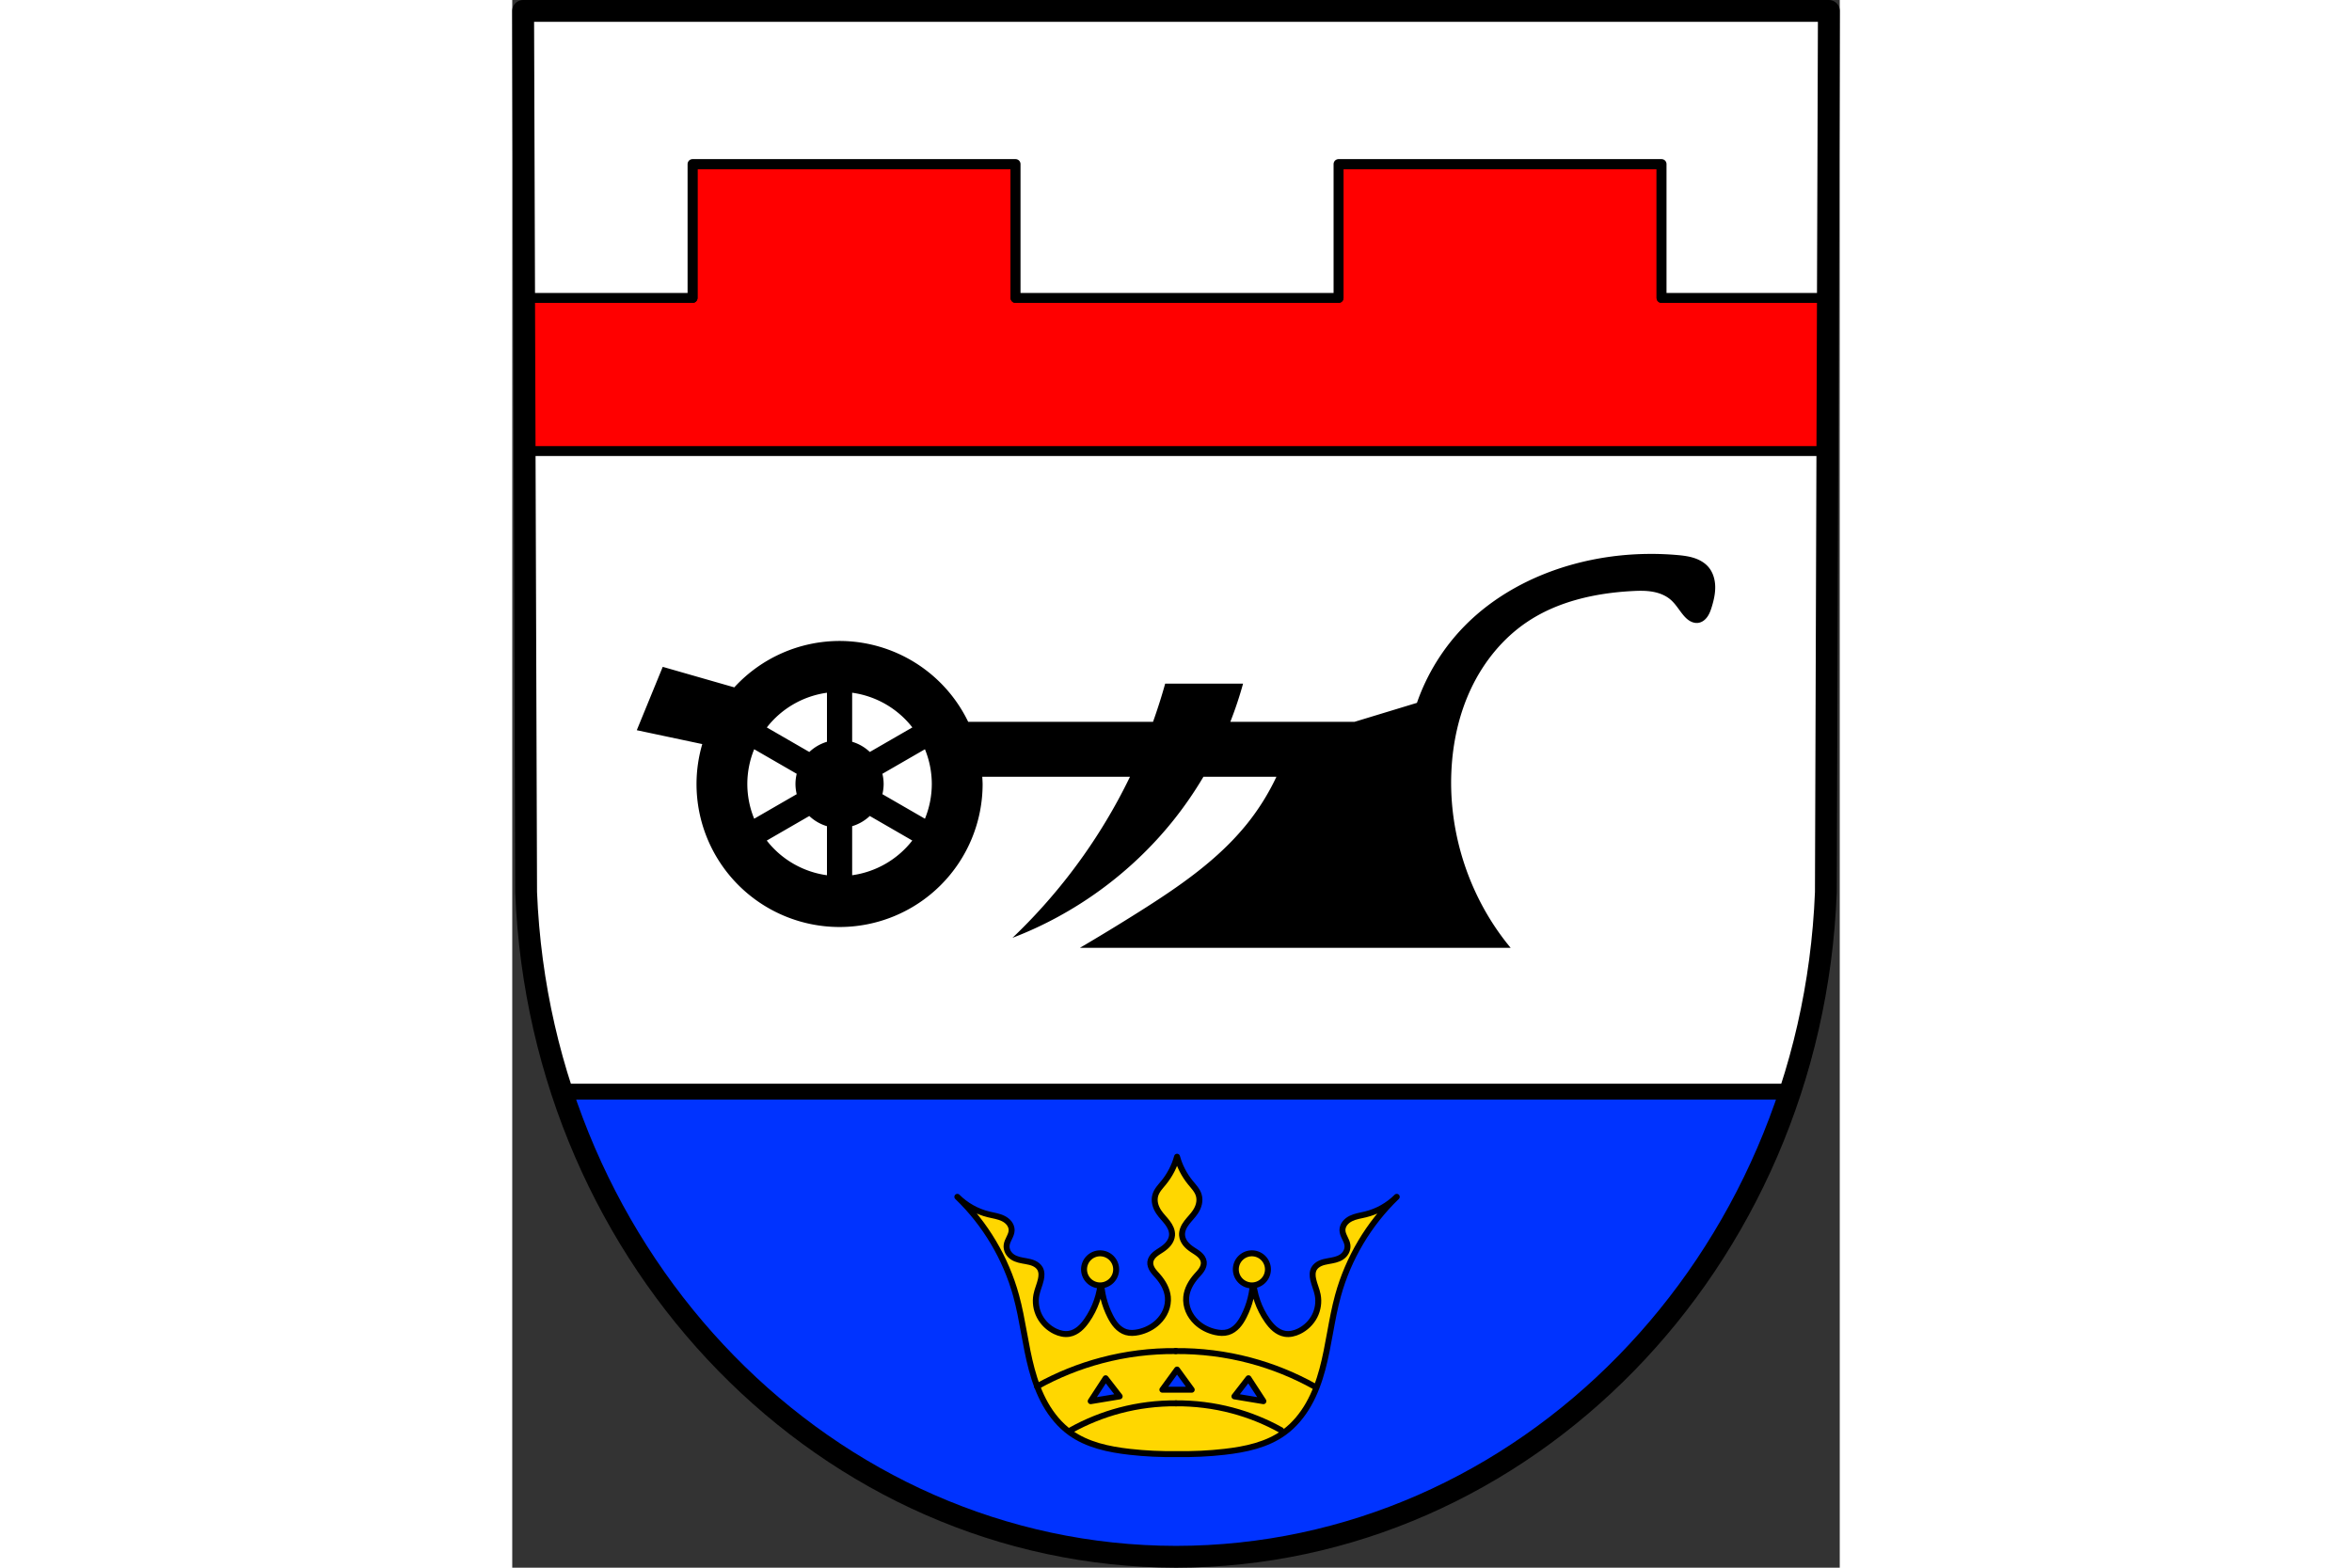
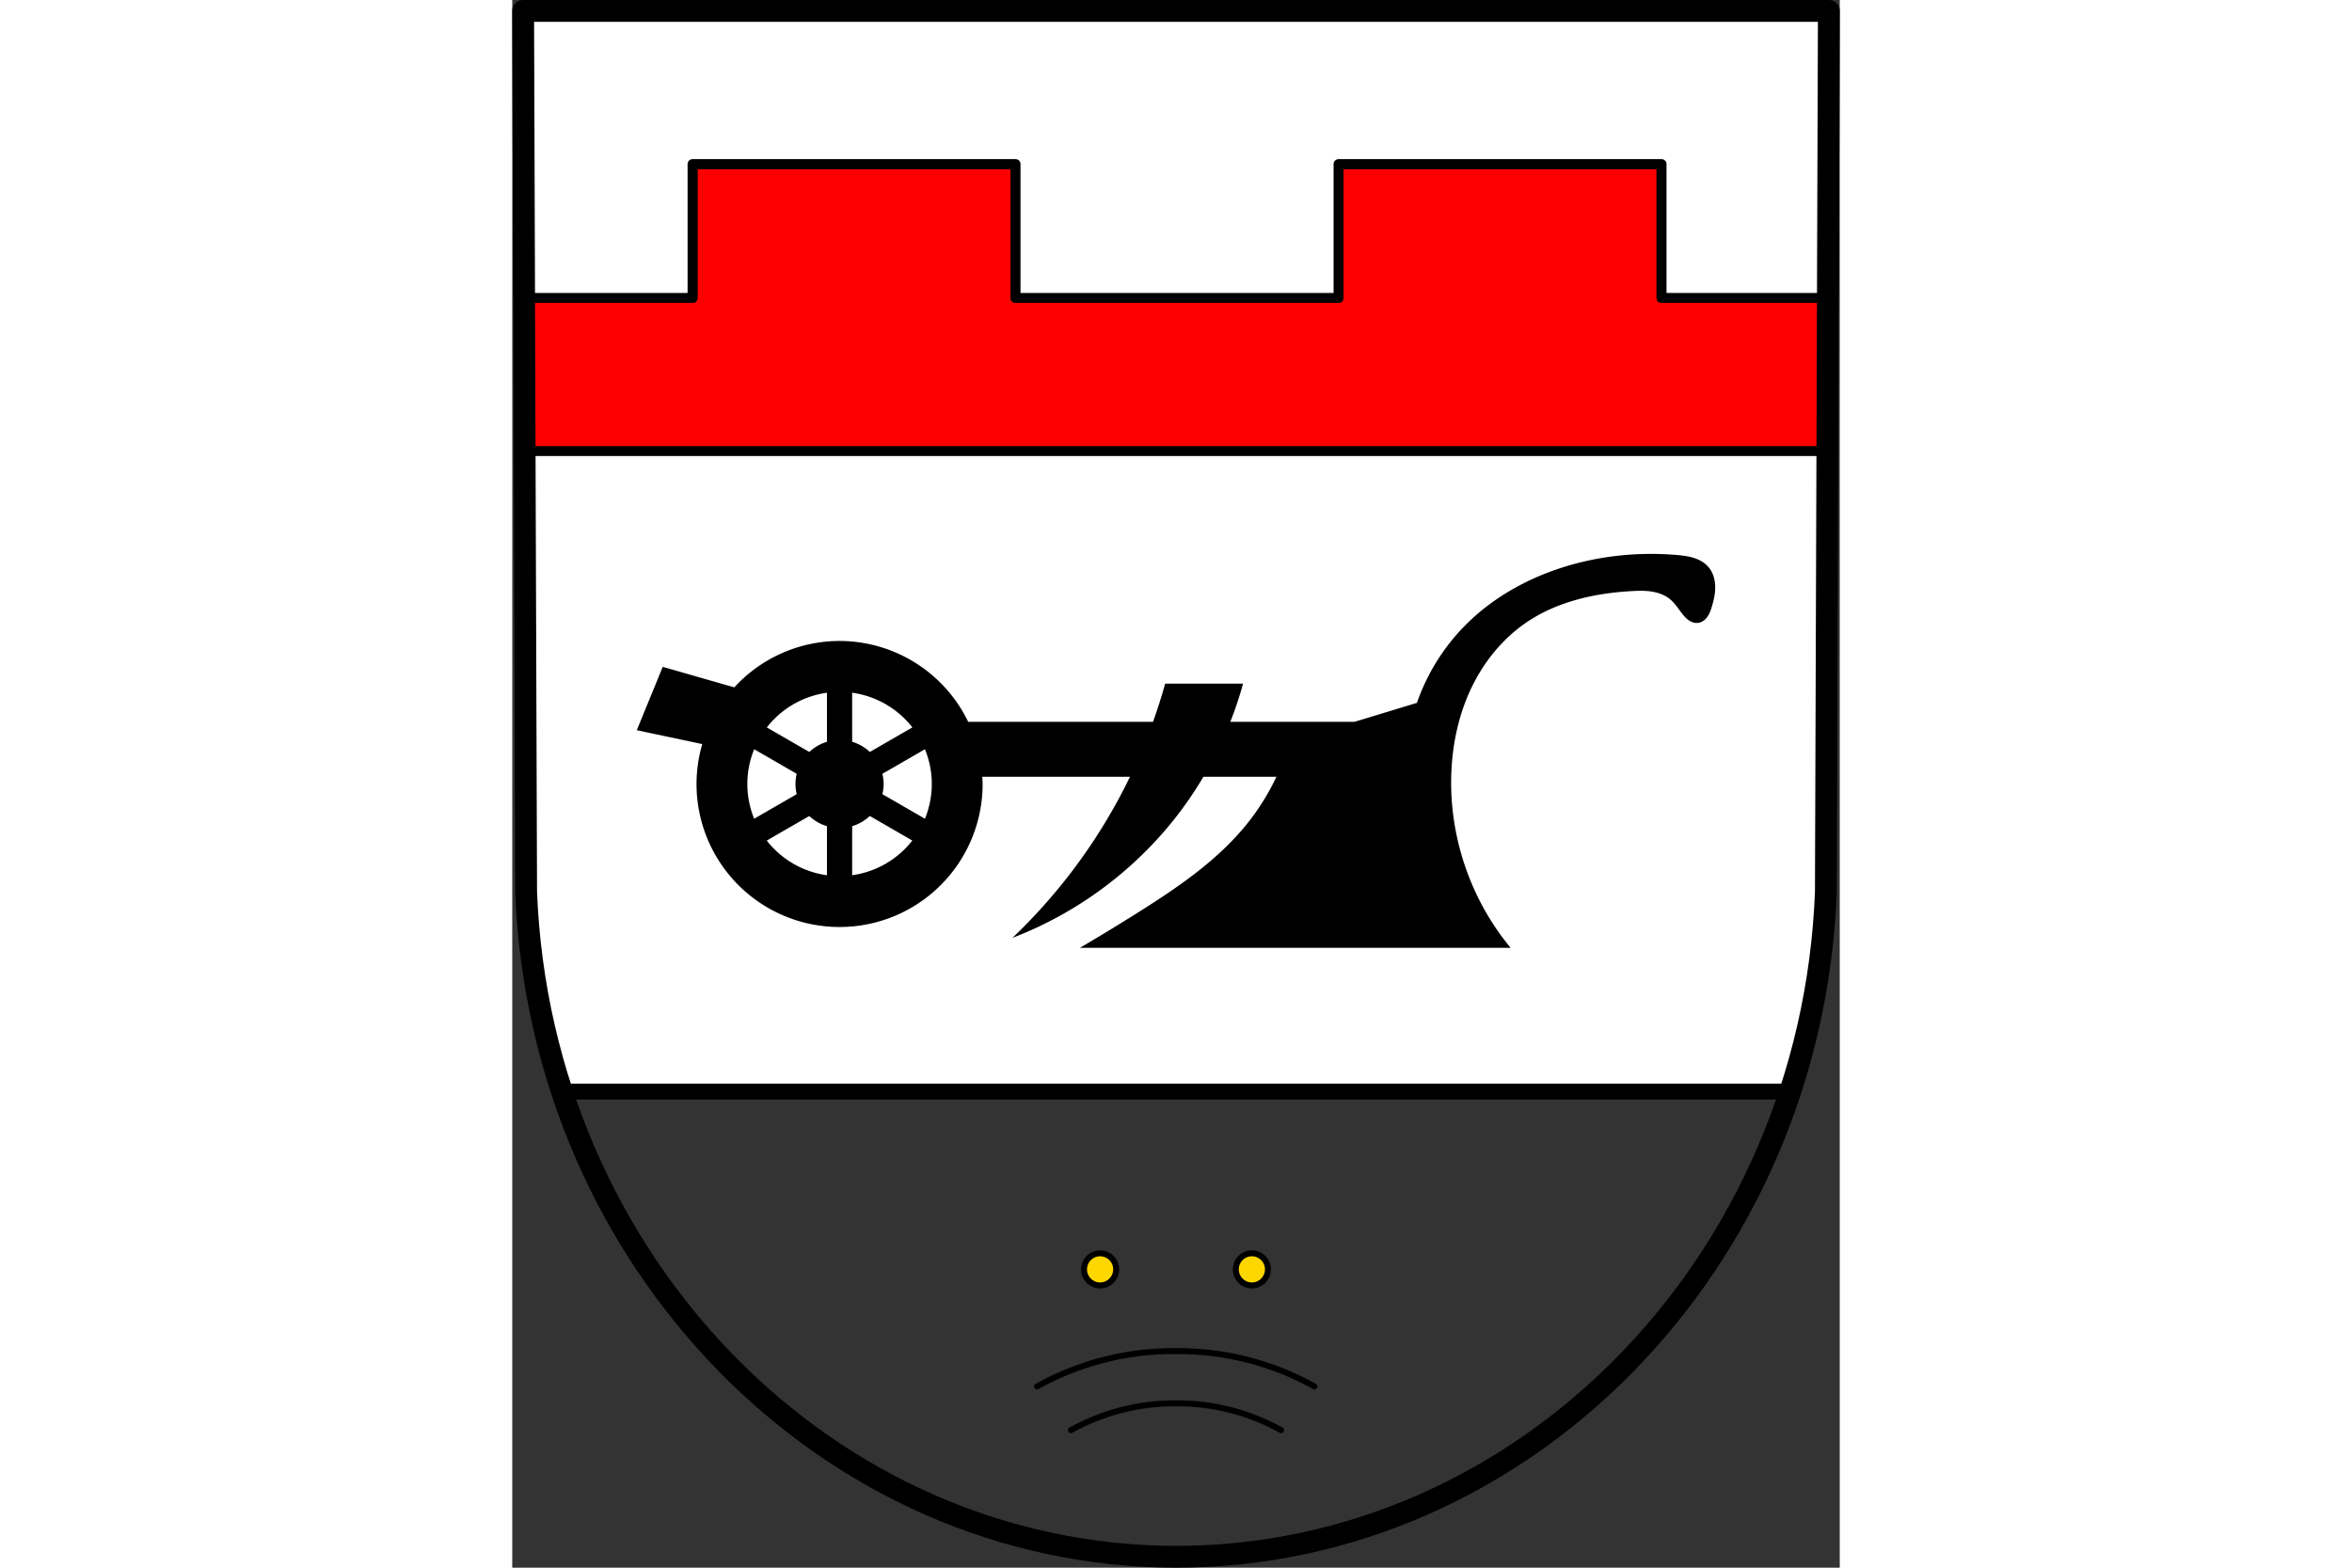
<svg xmlns="http://www.w3.org/2000/svg" xmlns:ns1="http://www.inkscape.org/namespaces/inkscape" xmlns:ns2="http://sodipodi.sourceforge.net/DTD/sodipodi-0.dtd" height="120" id="svg5006" ns1:version="0.92.4 (5da689c313, 2019-01-14)" preserveAspectRatio="xMidYMid meet" ns2:docname="DEU Nasingen COA.svg" version="1.1" viewBox="0 0 177.109 209.192" width="180">
  <rect x="0" y="0" width="177.109" height="209.192" fill="#333333" stroke="none" />
  <defs id="defs5000">
    <ns1:path-effect effect="spiro" id="path-effect6282" is_visible="true" />
    <ns1:path-effect effect="spiro" id="path-effect6277" is_visible="true" />
    <ns1:path-effect effect="spiro" id="path-effect5975" is_visible="true" />
    <ns1:path-effect effect="spiro" id="path-effect5946" is_visible="true" />
    <ns1:path-effect effect="spiro" id="path-effect5946-6" is_visible="true" />
    <ns1:path-effect effect="spiro" id="path-effect5975-8" is_visible="true" />
    <ns1:path-effect effect="spiro" id="path-effect5975-2" is_visible="true" />
    <ns1:path-effect effect="spiro" id="path-effect5975-8-2" is_visible="true" />
  </defs>
  <ns2:namedview bordercolor="#666666" borderopacity="1.0" fit-margin-bottom="0" fit-margin-left="0" fit-margin-right="0" fit-margin-top="0" id="base" ns1:current-layer="layer1" ns1:cx="334.69484" ns1:cy="395.32389" ns1:document-units="mm" ns1:object-paths="false" ns1:pageopacity="0.0" ns1:pageshadow="2" ns1:snap-midpoints="true" ns1:snap-nodes="false" ns1:snap-smooth-nodes="true" ns1:window-height="745" ns1:window-maximized="1" ns1:window-width="1366" ns1:window-x="-8" ns1:window-y="-8" ns1:zoom="0.69310253" pagecolor="#ffffff" showgrid="false" />
  <g id="layer1" ns1:groupmode="layer" ns1:label="Ebene 1" transform="translate(-5.45,-5.588)">
-     <path d="M 181.104,7.043 180.705,124.648 c -1.939,49.47 -40.246,88.649 -86.701,88.677 C 47.59,213.264 9.269,174.071 7.303,124.648 L 6.905,7.043 H 94.002 Z" id="path10563-0-6-2-3" ns1:connector-curvature="0" ns2:nodetypes="ccccccc" style="fill:#0033ff;fill-opacity:1;fill-rule:evenodd;stroke:none;stroke-width:2.91;stroke-linecap:round;stroke-linejoin:round;stroke-miterlimit:4;stroke-dasharray:none;stroke-opacity:1" />
    <path d="M 5.5 5.5 L 7.006 449.992 C 8.391 484.802 14.552 518.266 24.789 549.684 L 644.676 549.684 C 654.883 518.27 661.02 484.807 662.385 449.992 L 663.891 5.5 L 334.688 5.5 L 5.5 5.5 z " id="rect5775" style="fill:#ffffff;fill-opacity:1;stroke:#000000;stroke-width:8;stroke-linecap:round;stroke-linejoin:round;stroke-miterlimit:4;stroke-dasharray:none;stroke-opacity:1" transform="matrix(0.265,0,0,0.265,5.45,5.588)" />
    <path d="M 90.775 82.619 L 90.775 150.016 L 7.295 150.016 L 7.295 227.135 L 662.096 227.135 L 662.096 150.016 L 578.615 150.016 L 578.615 82.619 L 416.002 82.619 L 416.002 150.016 L 253.389 150.016 L 253.389 82.619 L 90.775 82.619 z " id="rect5793" style="fill:#ff0000;fill-opacity:1;stroke:#000000;stroke-width:5;stroke-linecap:round;stroke-linejoin:round;stroke-miterlimit:4;stroke-dasharray:none;stroke-opacity:1" transform="matrix(0.265,0,0,0.265,5.45,5.588)" />
    <path d="M 5.5 5.5 L 5.99 150.016 L 90.775 150.016 L 90.775 82.619 L 169.908 82.619 L 253.389 82.619 L 253.389 150.016 L 416.002 150.016 L 416.002 82.619 L 499.482 82.619 L 578.615 82.619 L 578.615 150.016 L 663.4 150.016 L 663.891 5.5 L 499.482 5.5 L 334.688 5.5 L 169.908 5.5 L 5.5 5.5 z " id="rect5793-4" style="fill:#ffffff;fill-opacity:1;stroke:#000000;stroke-width:5;stroke-linecap:round;stroke-linejoin:round;stroke-miterlimit:4;stroke-dasharray:none;stroke-opacity:1" transform="matrix(0.265,0,0,0.265,5.45,5.588)" />
    <path d="M 181.104,7.043 180.705,124.648 c -1.939,49.47 -40.246,88.649 -86.701,88.677 C 47.59,213.264 9.269,174.071 7.303,124.648 L 6.905,7.043 H 94.002 Z" id="path10563-0-6-2" ns1:connector-curvature="0" ns2:nodetypes="ccccccc" style="fill:none;fill-rule:evenodd;stroke:#000000;stroke-width:2.91;stroke-linecap:round;stroke-linejoin:round;stroke-miterlimit:4;stroke-dasharray:none;stroke-opacity:1" />
-     <path d="M 334.695 582.471 C 333.386 587.219 331.077 591.69 327.965 595.508 C 327.16 596.495 326.304 597.439 325.545 598.461 C 324.786 599.483 324.122 600.596 323.76 601.816 C 323.34 603.232 323.344 604.757 323.668 606.197 C 323.992 607.638 324.629 608.997 325.443 610.229 C 326.721 612.161 328.417 613.777 329.814 615.625 C 330.513 616.549 331.14 617.536 331.576 618.609 C 332.012 619.683 332.254 620.848 332.172 622.004 C 332.065 623.511 331.407 624.944 330.482 626.139 C 329.558 627.333 328.375 628.305 327.125 629.152 C 325.892 629.988 324.579 630.72 323.461 631.703 C 322.902 632.195 322.393 632.75 321.998 633.381 C 321.603 634.012 321.323 634.721 321.236 635.461 C 321.074 636.844 321.594 638.233 322.354 639.4 C 323.113 640.568 324.104 641.563 325.021 642.611 C 327.624 645.586 329.702 649.19 330.068 653.125 C 330.285 655.458 329.888 657.836 328.994 660.002 C 328.1 662.168 326.715 664.123 325.021 665.742 C 322.36 668.287 318.946 669.996 315.35 670.789 C 313.273 671.247 311.077 671.402 309.041 670.789 C 307.186 670.231 305.557 669.057 304.248 667.629 C 302.939 666.201 301.931 664.522 301.051 662.797 C 298.136 657.085 296.54 650.705 296.424 644.293 C 296.002 651.645 293.496 658.867 289.273 664.9 C 288.184 666.457 286.973 667.947 285.51 669.16 C 284.046 670.373 282.315 671.302 280.443 671.629 C 278.02 672.052 275.506 671.442 273.293 670.367 C 269.965 668.751 267.162 666.059 265.461 662.773 C 263.76 659.488 263.179 655.624 263.893 651.994 C 264.409 649.368 265.569 646.907 266.143 644.293 C 266.343 643.38 266.472 642.445 266.432 641.512 C 266.391 640.578 266.175 639.644 265.723 638.826 C 265.047 637.605 263.877 636.713 262.604 636.141 C 261.33 635.568 259.949 635.286 258.574 635.041 C 256.242 634.625 253.802 634.27 251.844 632.938 C 250.891 632.289 250.085 631.418 249.555 630.395 C 249.024 629.371 248.777 628.197 248.9 627.051 C 249.044 625.719 249.666 624.494 250.25 623.289 C 250.834 622.084 251.403 620.82 251.424 619.48 C 251.444 618.2 250.947 616.939 250.162 615.928 C 249.377 614.916 248.317 614.142 247.17 613.572 C 244.876 612.434 242.281 612.102 239.793 611.496 C 233.883 610.056 228.386 606.963 224.088 602.658 C 238.161 616.196 248.498 633.579 253.674 652.408 C 257.026 664.602 258.241 677.302 261.527 689.514 C 263.17 695.62 265.341 701.616 268.465 707.113 C 271.589 712.611 275.694 717.609 280.807 721.33 C 289.41 727.592 300.254 729.868 310.828 731.062 C 318.748 731.957 326.726 732.334 334.695 732.189 C 342.664 732.334 350.643 731.957 358.562 731.062 C 369.136 729.868 379.978 727.592 388.582 721.33 C 393.694 717.609 397.8 712.611 400.924 707.113 C 404.048 701.616 406.22 695.62 407.863 689.514 C 411.149 677.302 412.363 664.602 415.715 652.408 C 420.891 633.579 431.229 616.196 445.303 602.658 C 441.005 606.963 435.506 610.056 429.596 611.496 C 427.107 612.102 424.515 612.434 422.221 613.572 C 421.074 614.142 420.012 614.916 419.227 615.928 C 418.441 616.939 417.945 618.2 417.965 619.48 C 417.988 620.82 418.554 622.084 419.139 623.289 C 419.723 624.494 420.344 625.719 420.488 627.051 C 420.612 628.197 420.366 629.371 419.836 630.395 C 419.306 631.418 418.498 632.289 417.545 632.938 C 415.586 634.27 413.149 634.625 410.816 635.041 C 409.442 635.286 408.058 635.568 406.785 636.141 C 405.512 636.713 404.342 637.605 403.666 638.826 C 403.214 639.644 403 640.578 402.959 641.512 C 402.918 642.445 403.046 643.38 403.246 644.293 C 403.819 646.907 404.98 649.368 405.496 651.994 C 406.21 655.624 405.631 659.488 403.93 662.773 C 402.229 666.059 399.424 668.751 396.096 670.367 C 393.883 671.442 391.371 672.052 388.947 671.629 C 387.075 671.302 385.342 670.373 383.879 669.16 C 382.416 667.947 381.205 666.457 380.115 664.9 C 375.893 658.867 373.387 651.645 372.965 644.293 C 372.849 650.705 371.255 657.085 368.34 662.797 C 367.459 664.522 366.452 666.201 365.143 667.629 C 363.834 669.057 362.204 670.231 360.35 670.789 C 358.314 671.402 356.117 671.247 354.041 670.789 C 350.445 669.996 347.029 668.287 344.367 665.742 C 342.674 664.123 341.291 662.168 340.396 660.002 C 339.502 657.836 339.103 655.458 339.32 653.125 C 339.687 649.19 341.764 645.586 344.367 642.611 C 345.285 641.563 346.278 640.568 347.037 639.4 C 347.796 638.233 348.315 636.844 348.152 635.461 C 348.065 634.721 347.786 634.012 347.391 633.381 C 346.996 632.75 346.487 632.195 345.928 631.703 C 344.809 630.72 343.498 629.988 342.266 629.152 C 341.015 628.305 339.831 627.333 338.906 626.139 C 337.982 624.944 337.326 623.511 337.219 622.004 C 337.137 620.848 337.378 619.683 337.814 618.609 C 338.25 617.536 338.876 616.549 339.574 615.625 C 340.972 613.777 342.67 612.161 343.947 610.229 C 344.761 608.997 345.399 607.638 345.723 606.197 C 346.047 604.757 346.049 603.232 345.629 601.816 C 345.267 600.596 344.603 599.483 343.844 598.461 C 343.085 597.439 342.228 596.495 341.424 595.508 C 338.312 591.69 336.005 587.219 334.695 582.471 z M 334.697 689.635 L 342.088 699.785 L 334.697 699.785 L 327.305 699.785 L 334.697 689.635 z M 298.738 694.02 L 305.807 703.137 L 298.514 704.346 L 291.223 705.555 L 298.738 694.02 z M 370.648 694.02 L 378.166 705.555 L 370.875 704.346 L 363.582 703.137 L 370.648 694.02 z " id="path5944" style="fill:#ffd700;fill-opacity:1;stroke:#000000;stroke-width:3;stroke-linecap:round;stroke-linejoin:round;stroke-miterlimit:4;stroke-dasharray:none;stroke-opacity:1" transform="matrix(0.265,0,0,0.265,5.45,5.588)" />
    <path d="m 83.878,172.832 a 2.142,2.142 0 0 0 -2.141,2.141 2.142,2.142 0 0 0 2.141,2.141 2.142,2.142 0 0 0 2.141,-2.141 2.142,2.142 0 0 0 -2.141,-2.141 z m 20.251,0 a 2.142,2.142 0 0 0 -2.141,2.141 2.142,2.142 0 0 0 2.141,2.141 2.142,2.142 0 0 0 2.141,-2.141 2.142,2.142 0 0 0 -2.141,-2.141 z" id="path5948" ns1:connector-curvature="0" style="fill:#ffd700;fill-opacity:1;stroke:#000000;stroke-width:0.794;stroke-linecap:round;stroke-linejoin:round;stroke-miterlimit:4;stroke-dasharray:none;stroke-opacity:1" />
    <path d="m -99.938,185.921 c -3.23,-0.031 -6.465,0.375 -9.587,1.203 -2.89,0.767 -5.684,1.894 -8.296,3.349" id="path5973" ns1:connector-curvature="0" ns1:original-d="m -99.938299,185.92116 c -2.998871,0.24557 -6.470091,0.39278 -9.587411,1.20288 -2.88642,0.7501 -5.33398,2.10959 -8.29636,3.34916" ns1:path-effect="#path-effect5975" ns2:nodetypes="cac" style="fill:none;stroke:#000000;stroke-width:0.766;stroke-linecap:round;stroke-linejoin:round;stroke-miterlimit:4;stroke-dasharray:none;stroke-opacity:1" transform="matrix(1.036,0,0,1.036,197.531,-6.739)" />
    <path d="m -99.938,185.921 c -3.23,-0.031 -6.465,0.375 -9.587,1.203 -2.89,0.767 -5.684,1.894 -8.296,3.349" id="path5973-6" ns1:connector-curvature="0" ns1:original-d="m -99.938299,185.92116 c -2.998871,0.24557 -6.470091,0.39278 -9.587411,1.20288 -2.88642,0.7501 -5.33398,2.10959 -8.29636,3.34916" ns1:path-effect="#path-effect5975-8" ns2:nodetypes="cac" style="fill:none;stroke:#000000;stroke-width:0.766;stroke-linecap:round;stroke-linejoin:round;stroke-miterlimit:4;stroke-dasharray:none;stroke-opacity:1" transform="matrix(-1.036,0,0,1.036,-9.587,-6.739)" />
    <path d="m -99.938,185.921 c -3.23,-0.031 -6.465,0.375 -9.587,1.203 -2.89,0.767 -5.684,1.894 -8.296,3.349" id="path5973-5" ns1:connector-curvature="0" ns1:original-d="m -99.938299,185.92116 c -2.998871,0.24557 -6.470091,0.39278 -9.587411,1.20288 -2.88642,0.7501 -5.33398,2.10959 -8.29636,3.34916" ns1:path-effect="#path-effect5975-2" ns2:nodetypes="cac" style="fill:none;stroke:#000000;stroke-width:1.008;stroke-linecap:round;stroke-linejoin:round;stroke-miterlimit:4;stroke-dasharray:none;stroke-opacity:1" transform="matrix(0.787,0,0,0.787,172.704,46.53)" />
    <path d="m -99.938,185.921 c -3.23,-0.031 -6.465,0.375 -9.587,1.203 -2.89,0.767 -5.684,1.894 -8.296,3.349" id="path5973-6-7" ns1:connector-curvature="0" ns1:original-d="m -99.938299,185.92116 c -2.998871,0.24557 -6.470091,0.39278 -9.587411,1.20288 -2.88642,0.7501 -5.33398,2.10959 -8.29636,3.34916" ns1:path-effect="#path-effect5975-8-2" ns2:nodetypes="cac" style="fill:none;stroke:#000000;stroke-width:1.008;stroke-linecap:round;stroke-linejoin:round;stroke-miterlimit:4;stroke-dasharray:none;stroke-opacity:1" transform="matrix(-0.787,0,0,0.787,15.304,46.53)" />
    <path d="m 157.294,79.501 c -3.503,0.007 -7.005,0.472 -10.381,1.406 -5.411,1.497 -10.531,4.244 -14.454,8.259 -2.818,2.885 -4.99,6.399 -6.31,10.21 l -8.321,2.53 h -16.575 c 0.655,-1.667 1.224,-3.367 1.698,-5.094 H 92.56 c -0.478,1.717 -1.02,3.416 -1.62,5.094 H 66.279 A 19.085,19.085 0 0 0 49.118,91.118 19.085,19.085 0 0 0 35.074,97.309 l -9.545,-2.738 -3.463,8.455 8.737,1.852 a 19.085,19.085 0 0 0 -0.768,5.324 19.085,19.085 0 0 0 19.085,19.085 19.085,19.085 0 0 0 19.085,-19.085 19.085,19.085 0 0 0 -0.048,-0.962 H 87.864 c -0.515,1.065 -1.054,2.119 -1.62,3.158 -3.695,6.793 -8.458,13.004 -14.059,18.337 8.337,-3.191 15.801,-8.629 21.393,-15.587 1.502,-1.868 2.865,-3.846 4.087,-5.909 h 9.737 c -1.038,2.206 -2.331,4.291 -3.852,6.195 -3.903,4.886 -9.167,8.478 -14.454,11.816 -2.612,1.649 -5.251,3.255 -7.915,4.818 h 57.472 c -5.385,-6.477 -8.262,-14.986 -7.915,-23.402 0.16,-3.883 0.993,-7.761 2.666,-11.269 1.673,-3.508 4.205,-6.636 7.429,-8.806 4.084,-2.75 9.079,-3.859 13.995,-4.129 0.903,-0.05 1.814,-0.073 2.706,0.076 0.892,0.149 1.771,0.481 2.456,1.071 0.639,0.551 1.077,1.293 1.606,1.95 0.258,0.321 0.544,0.627 0.891,0.847 0.348,0.221 0.764,0.352 1.173,0.3 0.25,-0.032 0.489,-0.131 0.697,-0.273 0.208,-0.142 0.385,-0.327 0.531,-0.531 0.293,-0.409 0.462,-0.893 0.608,-1.375 0.267,-0.883 0.471,-1.796 0.444,-2.718 -0.027,-0.922 -0.303,-1.859 -0.903,-2.559 -0.505,-0.59 -1.212,-0.981 -1.952,-1.216 -0.74,-0.235 -1.518,-0.324 -2.292,-0.39 -1.163,-0.099 -2.332,-0.147 -3.5,-0.144 z M 50.8,98.026 a 12.306,12.306 0 0 1 8.031,4.628 l -5.674,3.276 a 5.882,5.882 0 0 0 -2.357,-1.36 z m -3.362,5.16e-4 v 6.545 a 5.882,5.882 0 0 0 -2.353,1.361 l -5.67,-3.274 a 12.306,12.306 0 0 1 8.023,-4.632 z m -9.711,7.54 5.676,3.277 a 5.882,5.882 0 0 0 -0.166,1.359 5.882,5.882 0 0 0 0.166,1.359 l -5.675,3.277 a 12.306,12.306 0 0 1 -0.915,-4.636 12.306,12.306 0 0 1 0.915,-4.636 z m 22.783,5.1e-4 a 12.306,12.306 0 0 1 0.915,4.636 12.306,12.306 0 0 1 -0.915,4.636 l -5.676,-3.277 a 5.882,5.882 0 0 0 0.166,-1.359 5.882,5.882 0 0 0 -0.166,-1.359 z m -7.357,8.906 5.67,3.274 a 12.306,12.306 0 0 1 -8.023,4.632 v -6.545 a 5.882,5.882 0 0 0 2.353,-1.361 z m -8.072,0.002 a 5.882,5.882 0 0 0 2.357,1.36 v 6.545 a 12.306,12.306 0 0 1 -8.031,-4.628 z" id="path6210" ns1:connector-curvature="0" style="fill:#000000;fill-opacity:1;stroke:none;stroke-width:0.265;stroke-linecap:round;stroke-linejoin:round;stroke-miterlimit:4;stroke-dasharray:none;stroke-opacity:1" />
  </g>
</svg>